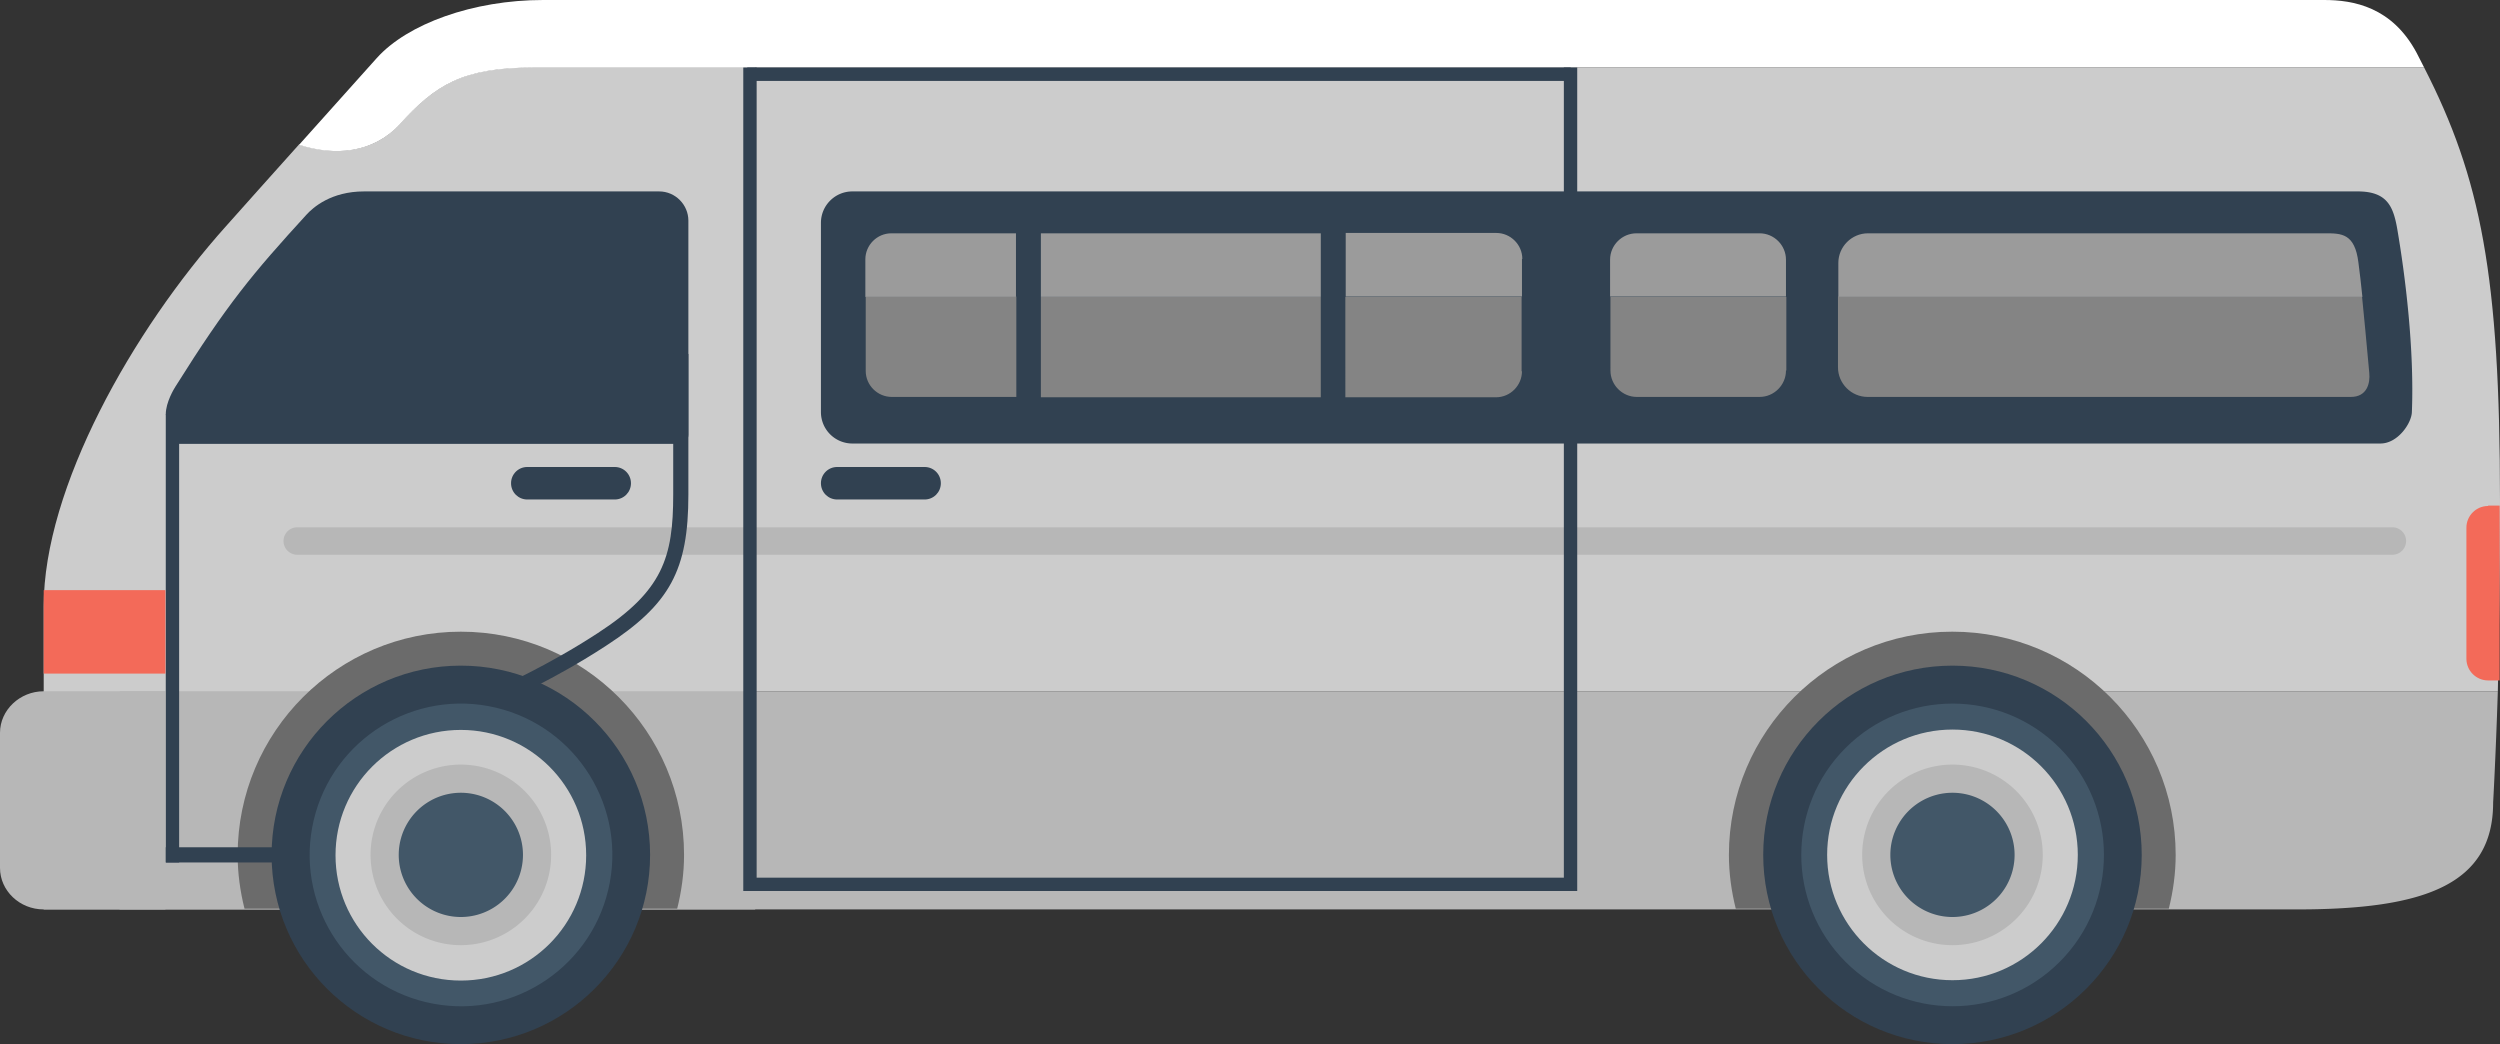
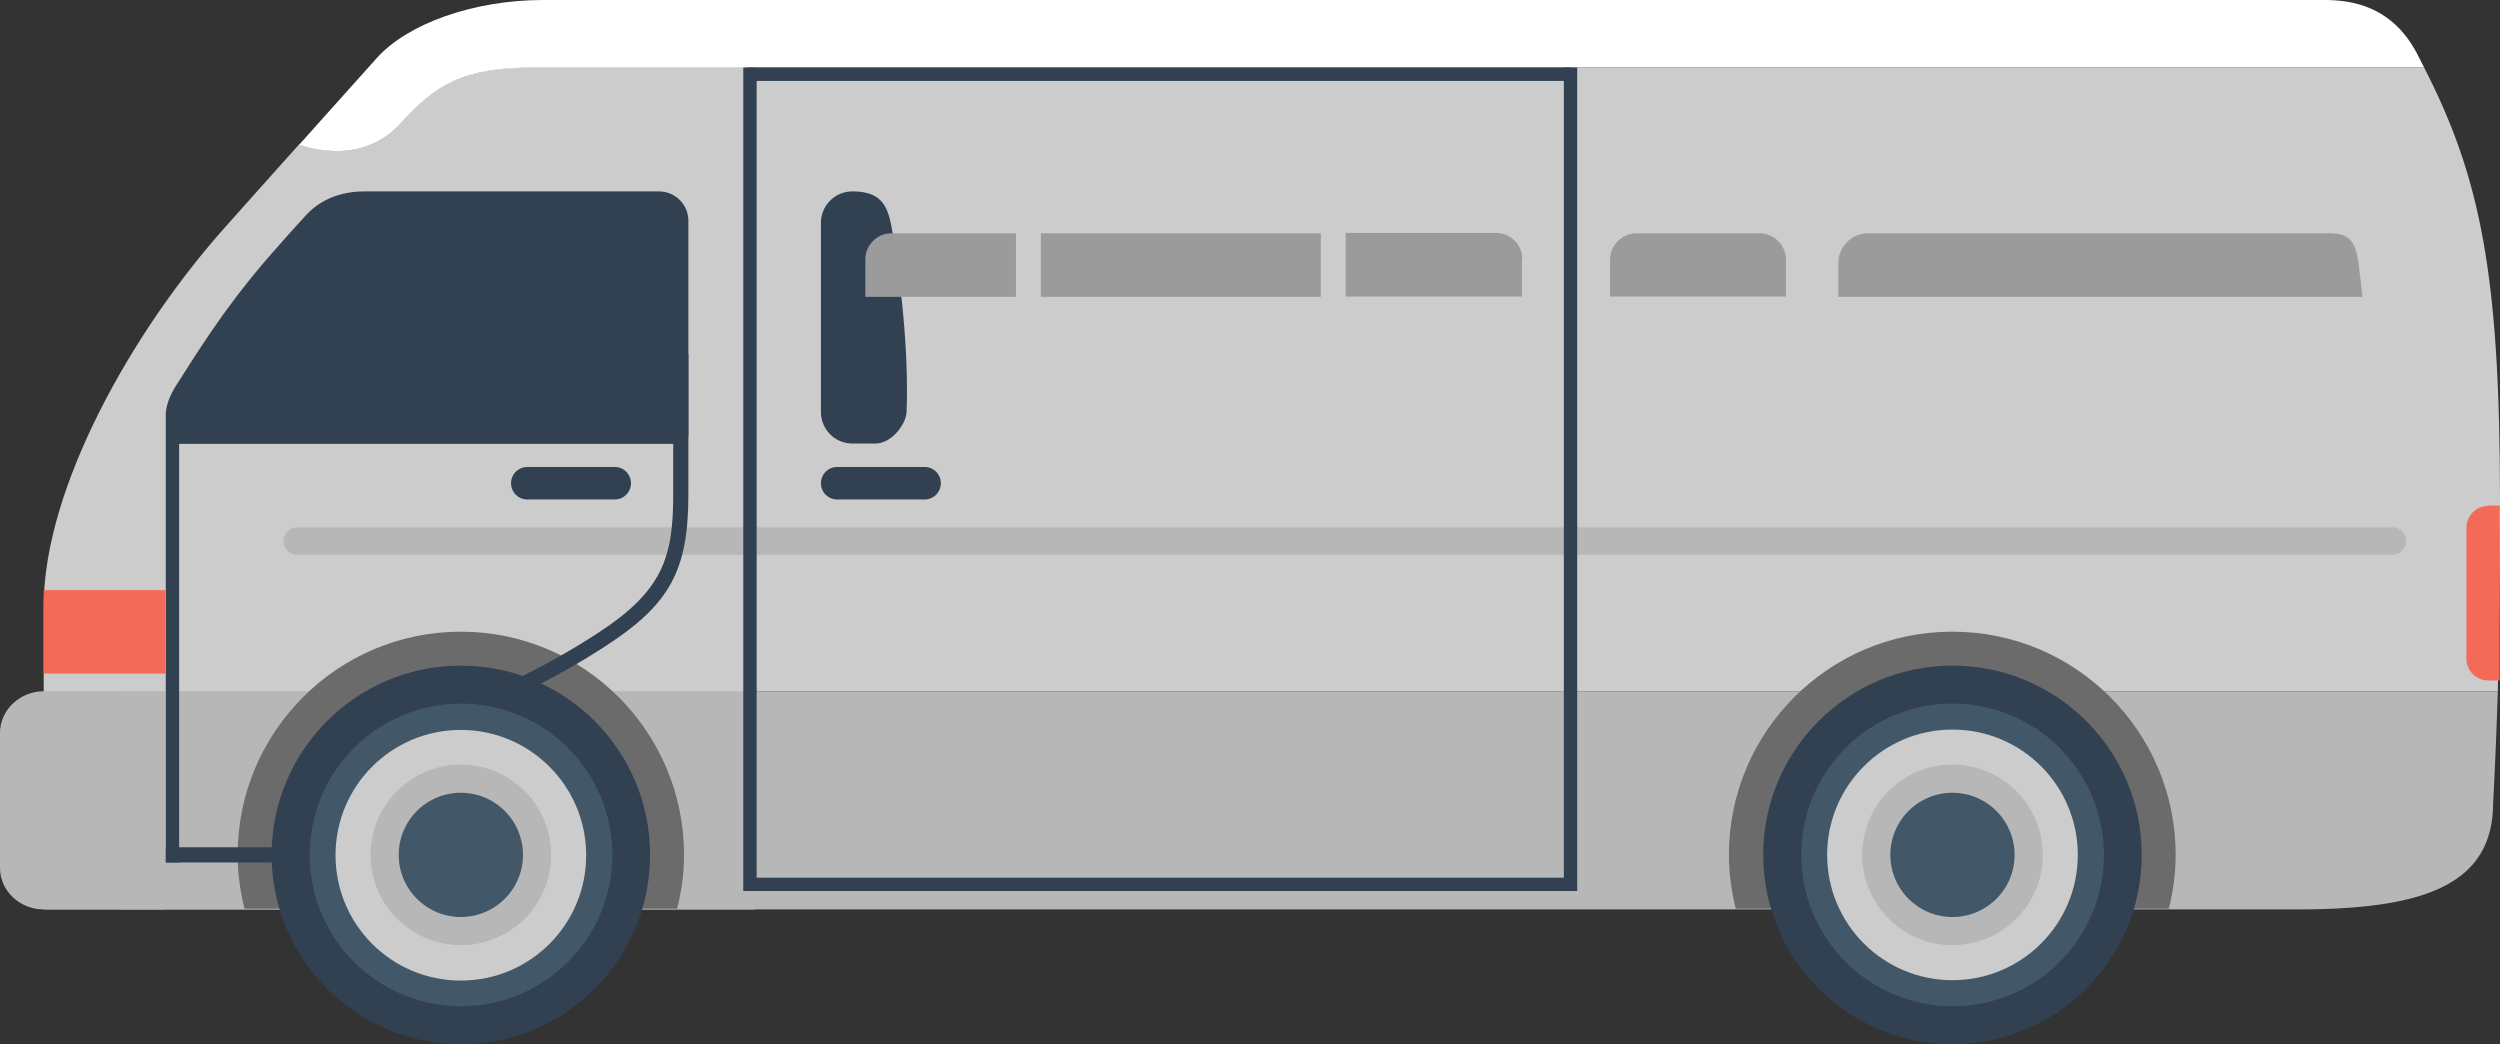
<svg xmlns="http://www.w3.org/2000/svg" viewBox="0 0 69.22 28.91">
  <rect x="0" y="0" width="69.22" height="28.91" fill="#333333" stroke="none" />
  <defs>
    <style>.d{fill:#b7b7b7}.e{fill:#fff}.g{fill:#425768}.h{fill:#6b6b6b}.k{fill:#ccc}.l{fill:#314151}</style>
  </defs>
  <g id="b">
    <g id="c">
      <path class="e" d="M66.91 1.46c.07.14.14.27.21.41H20.84V0h43.51c.81 0 1.88.19 2.56 1.46Z" />
      <path class="k" d="M8.28 4c1 .32 2.06.24 2.78-.56 1.02-1.11 1.76-1.58 3.73-1.58h6.12v23.32H1.21v-8.4c0-3.26 2.45-7.62 5.05-10.52C6.85 5.6 7.56 4.8 8.28 4Z" />
      <path class="e" d="M15.04 0h5.87v1.87h-6.12c-1.98 0-2.72.47-3.73 1.58-.73.79-1.78.88-2.78.56.76-.85 1.52-1.7 2.15-2.4C11.28.66 13.1 0 15.04 0Z" />
      <path class="k" d="M69.22 13.88c0 1.95-.03 3.8-.06 5.26H20.84V1.87h46.28c1.57 3.07 2.1 5.75 2.1 12.01Z" />
      <path class="d" d="M69.16 19.14c-.06 1.86-.13 3.08-.13 3.08 0 2.28-1.91 2.96-5.42 2.96H3.31v-6.04h65.85ZM8.23 14.6h58.01a.38.38 0 1 1 0 .76H8.23a.38.38 0 1 1 0-.76Z" />
-       <path class="l" d="M23.6 5.3h41.68c.8 0 .98.4 1.09 1.01.23 1.33.48 3.37.41 5.1-.01.31-.39.87-.87.87H23.6a.87.87 0 0 1-.87-.87V6.17c0-.48.39-.87.87-.87Z" />
+       <path class="l" d="M23.6 5.3c.8 0 .98.4 1.09 1.01.23 1.33.48 3.37.41 5.1-.01.31-.39.87-.87.87H23.6a.87.87 0 0 1-.87-.87V6.17c0-.48.39-.87.87-.87Z" />
      <path class="l" d="M43.3 1.87h.37v22.8h-.37z" />
      <path class="l" d="M20.69 1.87h22.8v.37h-22.8zm0 22.43h22.8v.37h-22.8zM8.48 5.95c.19-.21.69-.65 1.6-.65h8.17c.45 0 .81.37.81.81v5.93c0 .14-.11.25-.25.25H4.95c-.08 0-.14 0-.2-.01l-.16-.81c0-.33.23-.71.27-.77 1.43-2.28 2.13-3.12 3.62-4.75Z" />
      <path class="l" d="M20.58 1.87h.37v22.8h-.37zm-15.99 9.6h.37v12.41h-.37z" />
      <path class="h" d="M54.06 17.49c3.41 0 6.18 2.77 6.18 6.18 0 .51-.07 1.01-.19 1.49H48.06c-.12-.48-.19-.98-.19-1.49 0-3.41 2.77-6.18 6.18-6.18Z" />
      <circle class="l" cx="54.06" cy="23.67" r="5.24" />
      <circle class="g" cx="54.06" cy="23.67" r="4.19" transform="rotate(-45 54.063 23.666)" />
      <circle class="k" cx="54.06" cy="23.67" r="3.47" />
      <path class="d" d="M54.06 21.17a2.5 2.5 0 0 1 0 5 2.5 2.5 0 0 1 0-5Z" />
      <path class="g" d="M54.06 21.95a1.72 1.72 0 1 1 0 3.44 1.72 1.72 0 0 1 0-3.44Z" />
      <path class="h" d="M12.76 17.49c3.41 0 6.18 2.77 6.18 6.18 0 .51-.07 1.01-.19 1.49H6.77c-.12-.48-.19-.98-.19-1.49 0-3.41 2.77-6.18 6.18-6.18Z" />
      <circle class="l" cx="12.76" cy="23.67" r="5.24" />
      <circle class="g" cx="12.76" cy="23.67" r="4.19" transform="rotate(-76.67 12.763 23.668)" />
      <path class="k" d="M12.76 20.21c1.91 0 3.47 1.55 3.47 3.47s-1.55 3.47-3.47 3.47-3.47-1.55-3.47-3.47 1.55-3.47 3.47-3.47Z" />
      <path class="d" d="M12.76 21.17a2.5 2.5 0 0 1 0 5 2.5 2.5 0 0 1 0-5Z" />
      <path class="g" d="M12.76 21.95a1.72 1.72 0 1 1 0 3.44 1.72 1.72 0 0 1 0-3.44Z" />
      <path class="d" d="M1.21 19.14h3.37v6.04H1.21c-.67 0-1.21-.52-1.21-1.15v-3.74c0-.63.55-1.15 1.21-1.15Z" />
      <path class="l" d="M18.64 13.69V9.8h.42v3.89c0 2.1-.51 3.04-2.28 4.19-1.44.94-2.77 1.52-2.79 1.52l-.16-.38s1.31-.57 2.72-1.49c1.8-1.17 2.09-2.09 2.09-3.84ZM4.59 23.46h3.27v.42H4.59z" />
      <path d="M1.21 16.34h3.37v2.31H1.21zM68.89 14h.32v4.84h-.32c-.33 0-.6-.27-.6-.6v-3.63c0-.33.27-.6.6-.6Z" style="fill:#f36a59" />
-       <path d="M65.6 10.32c.03.29-.06.67-.51.67H51.71c-.45 0-.82-.37-.82-.82V8.21H65.4c.06.57.12 1.25.2 2.11Zm-16.15-.06c0 .4-.33.73-.73.73h-3.4c-.4 0-.73-.33-.73-.73V8.22h4.87v2.04Zm-7.31.02c0 .39-.32.72-.72.72h-4.17V8.22h4.88v2.06ZM28.82 8.22h7.75V11h-7.75zm-.68 2.77h-3.45c-.39 0-.72-.32-.72-.72V8.21h4.17v2.78Z" style="fill:#848484" />
      <path d="M51.71 6.46h12.67c.45 0 .82 0 .92.81.04.28.07.59.11.95H50.9v-.94c0-.45.37-.82.82-.82Zm-6.39 0h3.4c.4 0 .73.33.73.73v1.02h-4.87V7.19c0-.4.33-.73.73-.73Zm-3.18.71v1.04h-4.88V6.45h4.17c.39 0 .72.32.72.72Zm-13.32-.71h7.75v1.76h-7.75zm-4.14 0h3.45v1.76h-4.17V7.18c0-.39.32-.72.72-.72Z" style="fill:#9b9b9b" />
      <path class="l" d="M23.18 12.93h2.42c.25 0 .45.2.45.45s-.2.45-.45.45h-2.42c-.25 0-.45-.2-.45-.45s.2-.45.45-.45Zm-8.58 0h2.42c.25 0 .45.2.45.45s-.2.45-.45.45H14.6c-.25 0-.45-.2-.45-.45s.2-.45.45-.45Z" />
    </g>
  </g>
</svg>